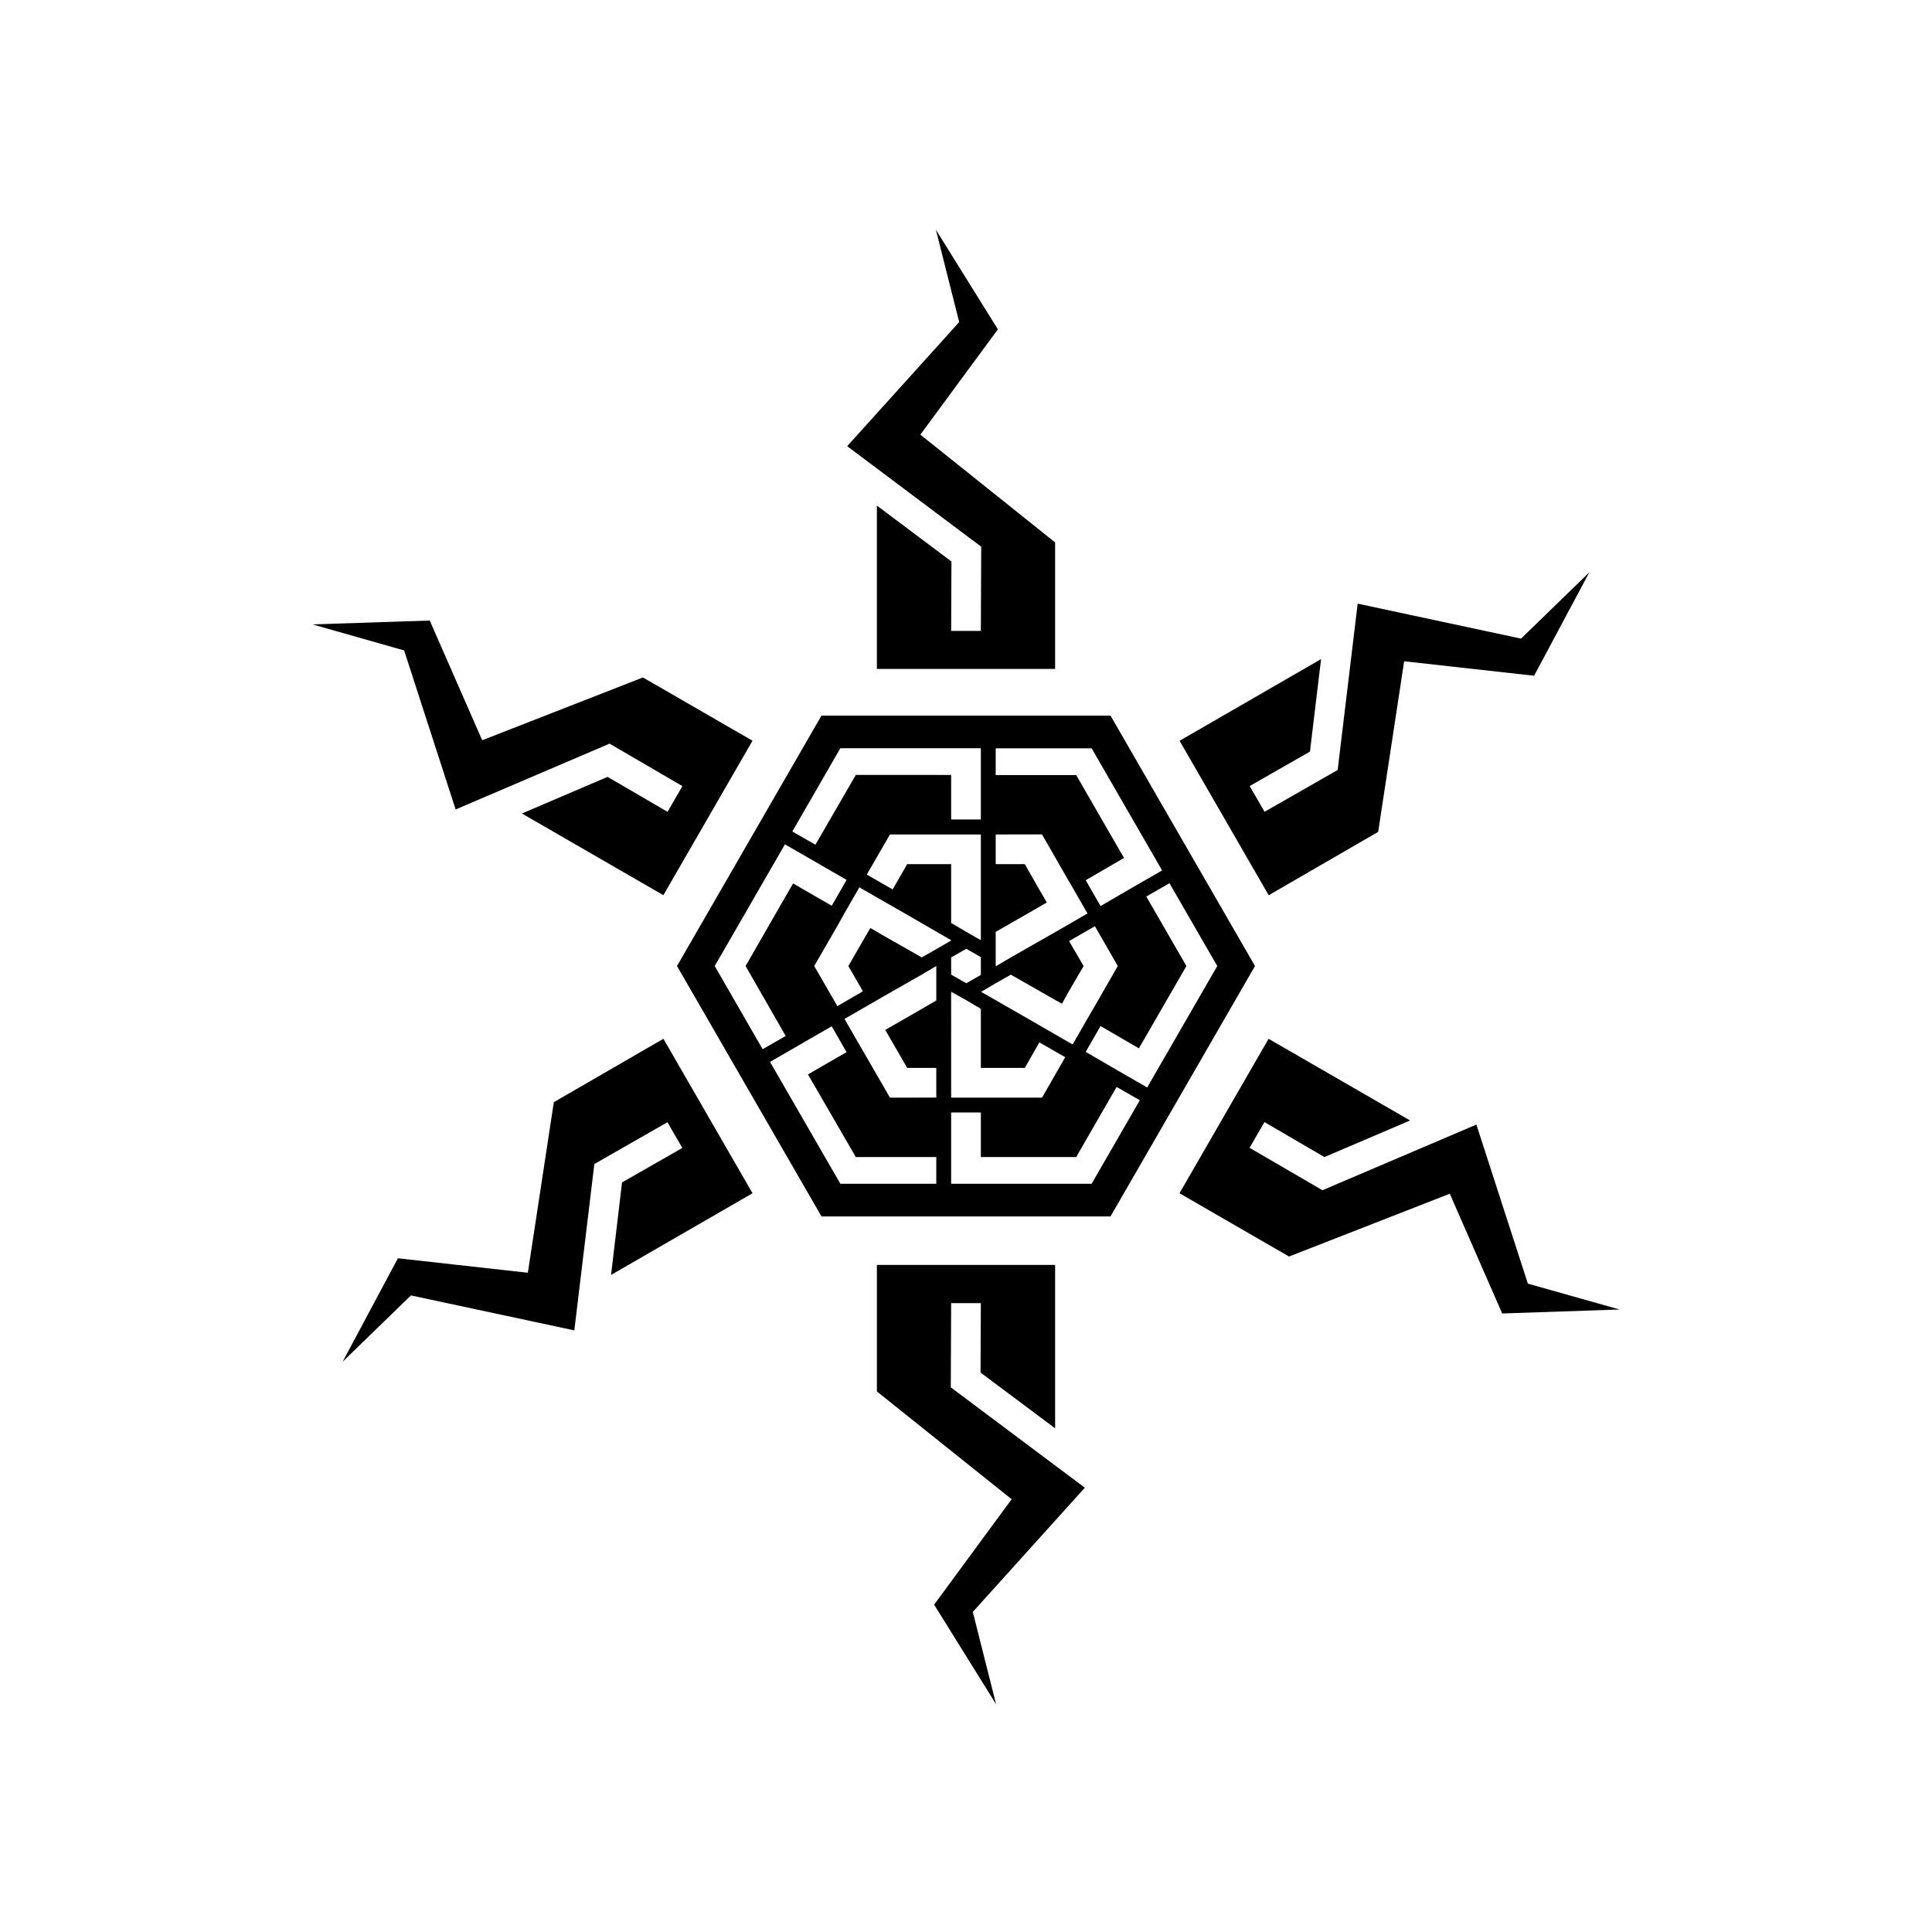
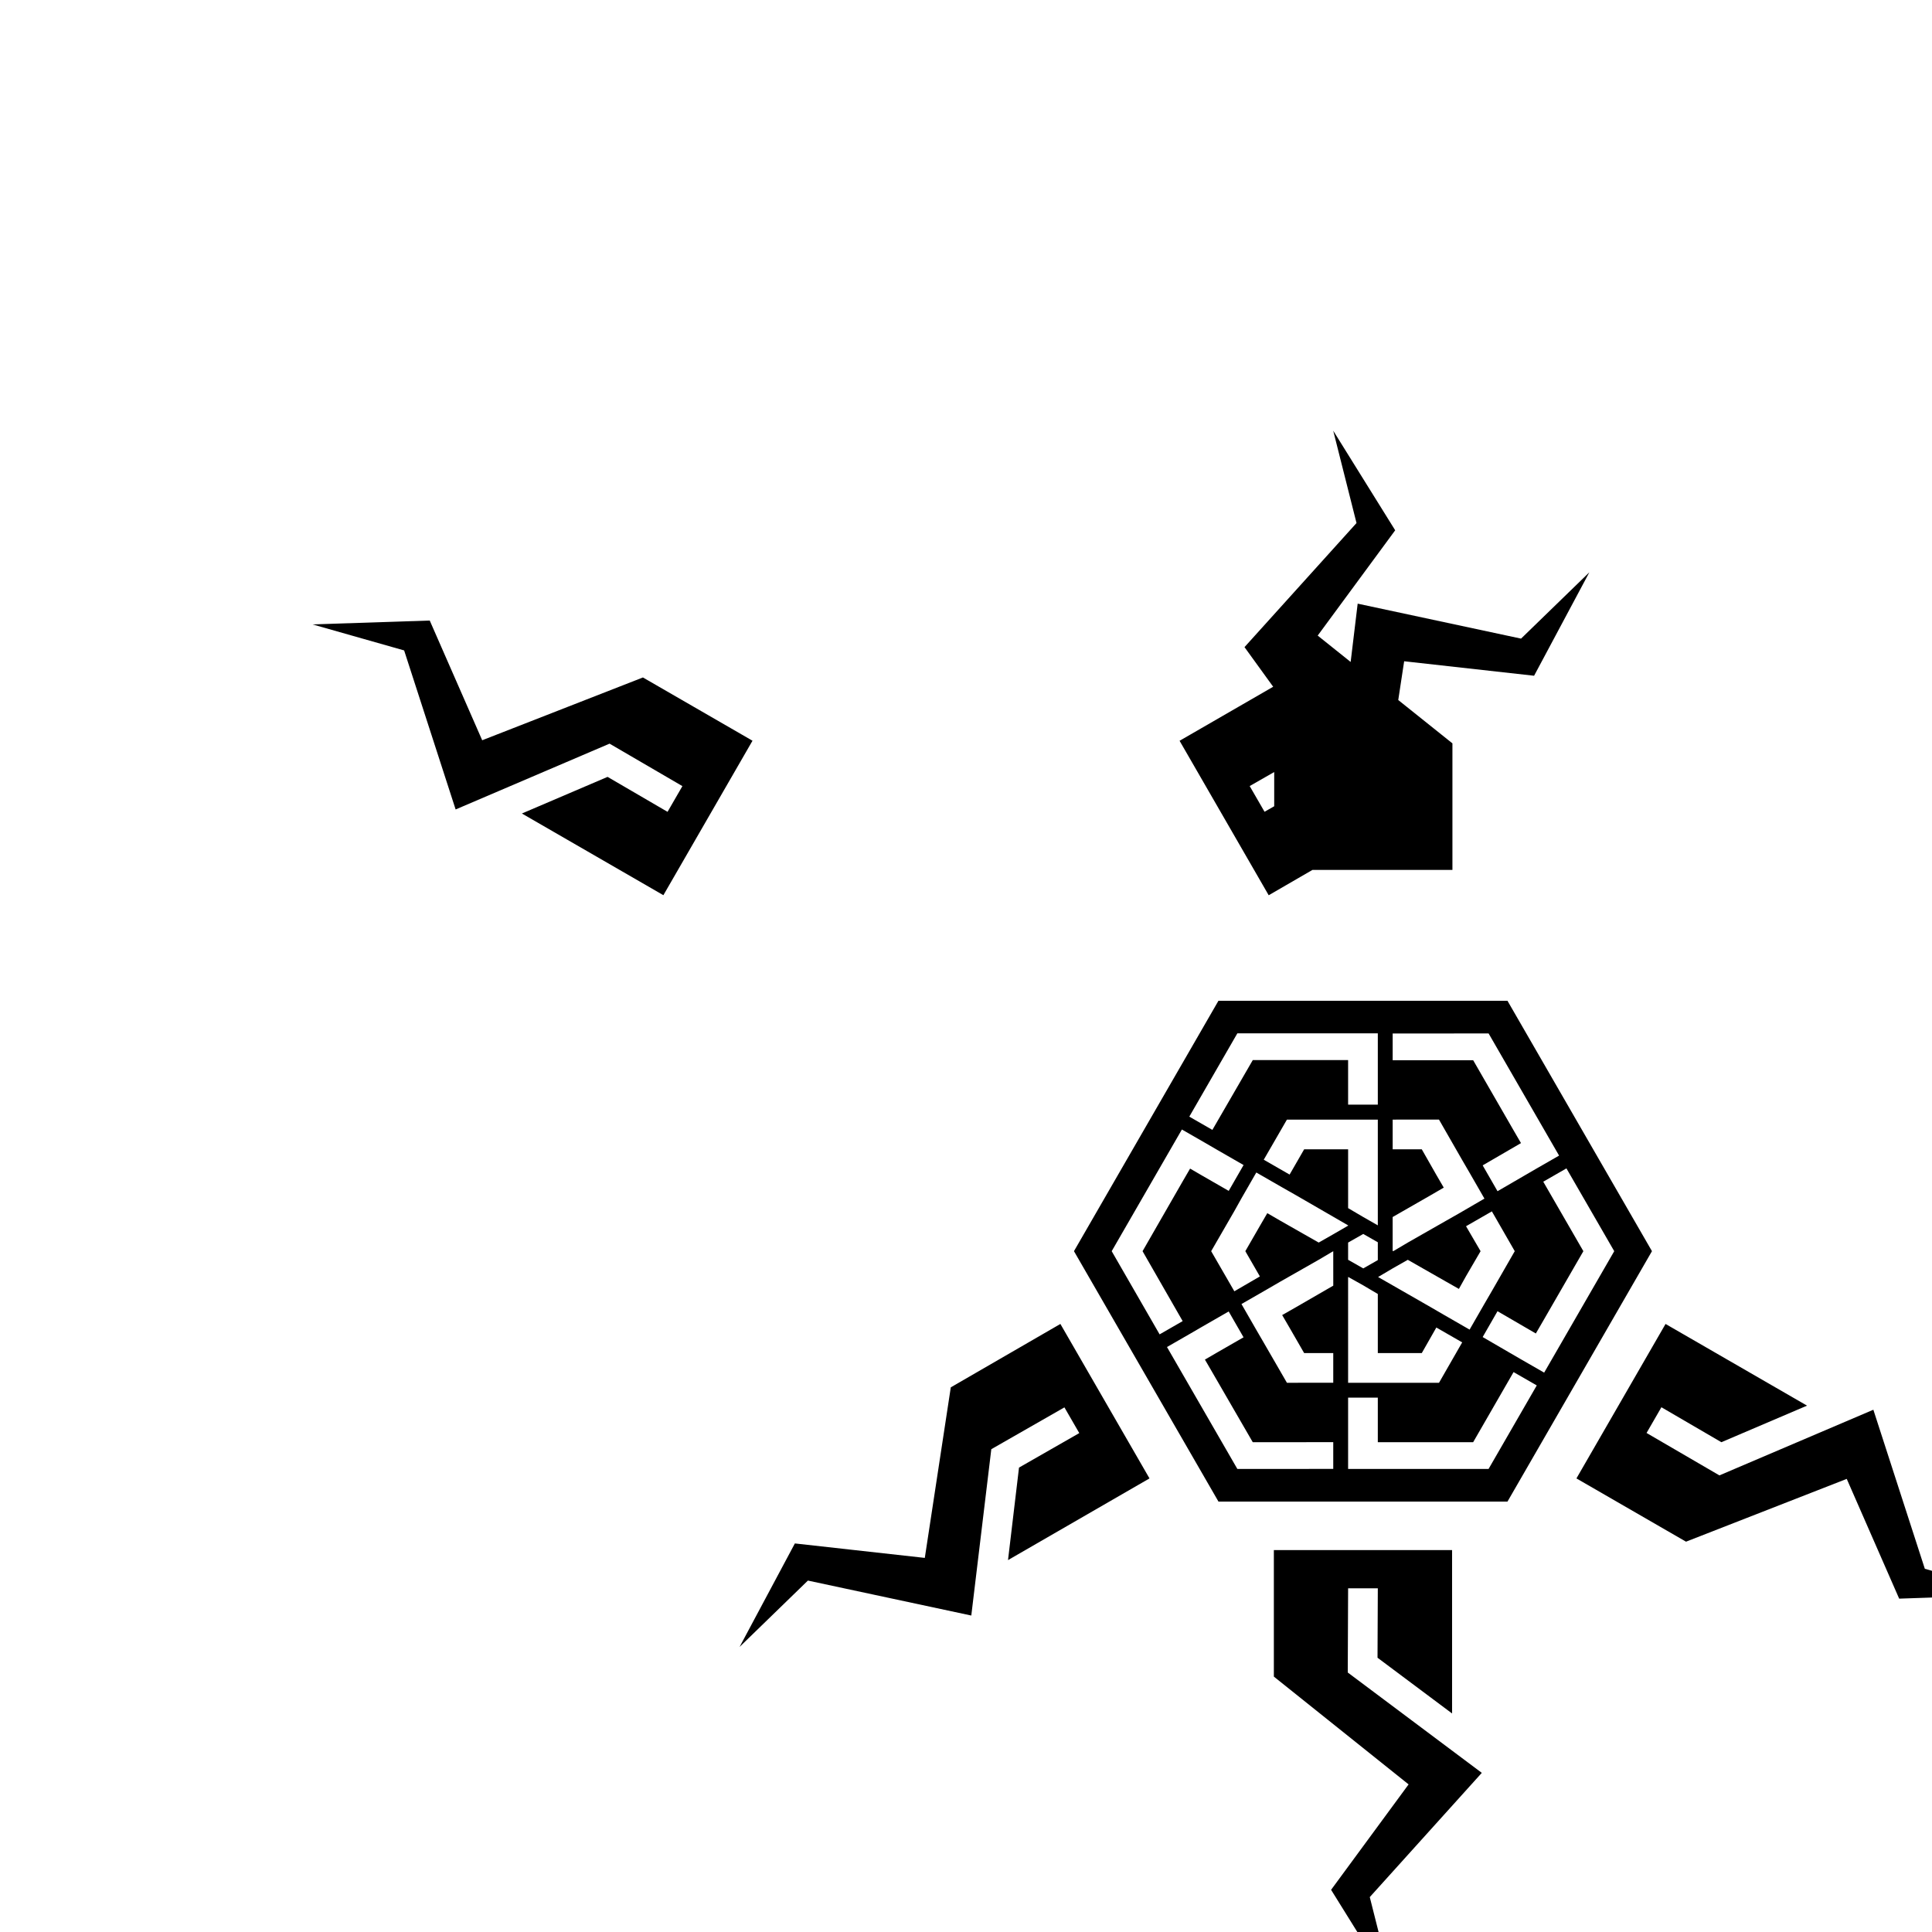
<svg xmlns="http://www.w3.org/2000/svg" fill="#000000" width="800px" height="800px" version="1.1" viewBox="144 144 512 512">
-   <path d="m251.1 316.37-24.285-6.898 31.07-1.023 13.902 31.727 42.594-16.641 29.039 16.766-23.617 40.934-37.496-21.648 22.703-9.707 15.895 9.266 3.938-6.816-19.305-11.254-40.793 17.441zm258.13 48.082 6.887-45.211 34.434 3.84 14.648-27.418-18.105 17.578-43.297-9.266-5.305 44.082-19.375 11.074-3.938-6.816 15.973-9.133 2.945-24.512-37.496 21.648 23.617 40.934zm-105.2-75.57-0.094 22.316h-7.871l0.078-18.398-19.758-14.816v43.297h47.23v-33.535l-35.707-28.559 20.539-27.906-16.422-26.395 6.172 24.473-29.684 32.883zm-113.26 147.21-6.887 45.199-34.434-3.832-14.648 27.418 18.105-17.578 43.297 9.266 5.305-44.082 19.375-11.082 3.938 6.816-15.973 9.141-2.914 24.516 37.496-21.648-23.617-40.934zm105.2 75.57 0.094-22.316h7.871l-0.078 18.398 19.758 14.773v-43.297h-47.23v33.527l35.707 28.566-20.539 27.938 16.422 26.402-6.172-24.473 29.688-32.922zm152.93-27.488-13.641-42.148-40.797 17.398-19.309-11.242 3.938-6.816 15.895 9.266 22.699-9.691-37.496-21.648-23.617 40.934 29.039 16.766 42.594-16.641 13.895 31.738 31.086-1.059zm-72.312-84.168-38.289 66.359h-76.594l-38.293-66.359 38.289-66.359h76.594zm-98 16.93 3.465-1.969 10.078-5.824-0.004-9.137-3.856 2.281-10.234 5.824-3.387 1.969-6.848 3.938 3.938 6.848 1.969 3.387 6.141 10.629 12.277-0.004v-7.871h-7.715l-3.856-6.691zm13.539-21.41 3.938-2.281v-0.078l-3.938-2.281-10.078-5.824-3.465-1.969-6.848-3.938-3.938 6.848-1.891 3.387-6.133 10.617 6.141 10.629 6.769-3.938-3.859-6.691 3.856-6.691 1.969-3.387 3.387 1.969 10.234 5.824zm11.809-2.363v-28.023h-24.086l-6.141 10.629 6.848 3.938 3.856-6.691 11.652-0.004v15.586l4.016 2.363zm-3.856 2.281-4.016 2.281v4.566l4.016 2.281 3.856-2.203v-4.723zm-4.016 39.438h24.09l6.141-10.707-6.848-3.938-3.856 6.769-11.656 0.008v-15.664l-3.856-2.281-3.938-2.203-0.078-0.004zm32.195-14.09 3.938-6.848 1.969-3.387 6.059-10.551-6.062-10.547-6.848 3.938 3.856 6.613-3.856 6.613-1.891 3.387-3.465-1.969-10.078-5.746-4.016 2.281-3.856 2.281 3.856 2.203 10.156 5.824 3.387 1.969zm-6.848-37.629-3.387 1.969-10.156 5.824v8.973l0.156 0.078 3.856-2.281 10.078-5.746 3.465-1.969 6.769-3.938-3.938-6.848-1.969-3.387-6.141-10.707-12.273 0.008v7.871h7.715l3.856 6.769zm10.312 39.598 10.156 5.902 6.141 3.527 18.57-32.184-12.668-21.941-6.141 3.527 10.629 18.414-10.629 18.422-1.969 3.387-10.156-5.902zm1.574-80.453-25.426 0.004v7.086h21.332l10.707 18.578 1.969 3.387-10.156 5.902 3.938 6.848 10.156-5.902 6.156-3.535zm-79.32 22.043 6.117 3.512 10.707-18.5 25.262 0.004v11.809h7.871v-18.895h-37.227zm-20.566 35.656 12.699 22.043 6.109-3.512-10.629-18.531 10.629-18.5 1.969-3.387 3.387 1.969 6.848 3.938 3.938-6.848-6.848-3.938-3.387-1.969-6.109-3.512zm33.297 57.703 25.418-0.004v-7.086l-21.332 0.004-10.707-18.5-1.969-3.387 3.387-1.969 6.848-3.938-3.938-6.848-6.848 3.938-3.387 1.969-6.117 3.519zm79.352-22.129-6.148-3.535-10.707 18.578h-25.27v-11.809h-7.871v18.895h37.227z" />
+   <path d="m251.1 316.37-24.285-6.898 31.07-1.023 13.902 31.727 42.594-16.641 29.039 16.766-23.617 40.934-37.496-21.648 22.703-9.707 15.895 9.266 3.938-6.816-19.305-11.254-40.793 17.441zm258.13 48.082 6.887-45.211 34.434 3.84 14.648-27.418-18.105 17.578-43.297-9.266-5.305 44.082-19.375 11.074-3.938-6.816 15.973-9.133 2.945-24.512-37.496 21.648 23.617 40.934zh-7.871l0.078-18.398-19.758-14.816v43.297h47.23v-33.535l-35.707-28.559 20.539-27.906-16.422-26.395 6.172 24.473-29.684 32.883zm-113.26 147.21-6.887 45.199-34.434-3.832-14.648 27.418 18.105-17.578 43.297 9.266 5.305-44.082 19.375-11.082 3.938 6.816-15.973 9.141-2.914 24.516 37.496-21.648-23.617-40.934zm105.2 75.57 0.094-22.316h7.871l-0.078 18.398 19.758 14.773v-43.297h-47.23v33.527l35.707 28.566-20.539 27.938 16.422 26.402-6.172-24.473 29.688-32.922zm152.93-27.488-13.641-42.148-40.797 17.398-19.309-11.242 3.938-6.816 15.895 9.266 22.699-9.691-37.496-21.648-23.617 40.934 29.039 16.766 42.594-16.641 13.895 31.738 31.086-1.059zm-72.312-84.168-38.289 66.359h-76.594l-38.293-66.359 38.289-66.359h76.594zm-98 16.93 3.465-1.969 10.078-5.824-0.004-9.137-3.856 2.281-10.234 5.824-3.387 1.969-6.848 3.938 3.938 6.848 1.969 3.387 6.141 10.629 12.277-0.004v-7.871h-7.715l-3.856-6.691zm13.539-21.41 3.938-2.281v-0.078l-3.938-2.281-10.078-5.824-3.465-1.969-6.848-3.938-3.938 6.848-1.891 3.387-6.133 10.617 6.141 10.629 6.769-3.938-3.859-6.691 3.856-6.691 1.969-3.387 3.387 1.969 10.234 5.824zm11.809-2.363v-28.023h-24.086l-6.141 10.629 6.848 3.938 3.856-6.691 11.652-0.004v15.586l4.016 2.363zm-3.856 2.281-4.016 2.281v4.566l4.016 2.281 3.856-2.203v-4.723zm-4.016 39.438h24.09l6.141-10.707-6.848-3.938-3.856 6.769-11.656 0.008v-15.664l-3.856-2.281-3.938-2.203-0.078-0.004zm32.195-14.09 3.938-6.848 1.969-3.387 6.059-10.551-6.062-10.547-6.848 3.938 3.856 6.613-3.856 6.613-1.891 3.387-3.465-1.969-10.078-5.746-4.016 2.281-3.856 2.281 3.856 2.203 10.156 5.824 3.387 1.969zm-6.848-37.629-3.387 1.969-10.156 5.824v8.973l0.156 0.078 3.856-2.281 10.078-5.746 3.465-1.969 6.769-3.938-3.938-6.848-1.969-3.387-6.141-10.707-12.273 0.008v7.871h7.715l3.856 6.769zm10.312 39.598 10.156 5.902 6.141 3.527 18.57-32.184-12.668-21.941-6.141 3.527 10.629 18.414-10.629 18.422-1.969 3.387-10.156-5.902zm1.574-80.453-25.426 0.004v7.086h21.332l10.707 18.578 1.969 3.387-10.156 5.902 3.938 6.848 10.156-5.902 6.156-3.535zm-79.32 22.043 6.117 3.512 10.707-18.5 25.262 0.004v11.809h7.871v-18.895h-37.227zm-20.566 35.656 12.699 22.043 6.109-3.512-10.629-18.531 10.629-18.5 1.969-3.387 3.387 1.969 6.848 3.938 3.938-6.848-6.848-3.938-3.387-1.969-6.109-3.512zm33.297 57.703 25.418-0.004v-7.086l-21.332 0.004-10.707-18.5-1.969-3.387 3.387-1.969 6.848-3.938-3.938-6.848-6.848 3.938-3.387 1.969-6.117 3.519zm79.352-22.129-6.148-3.535-10.707 18.578h-25.27v-11.809h-7.871v18.895h37.227z" />
</svg>